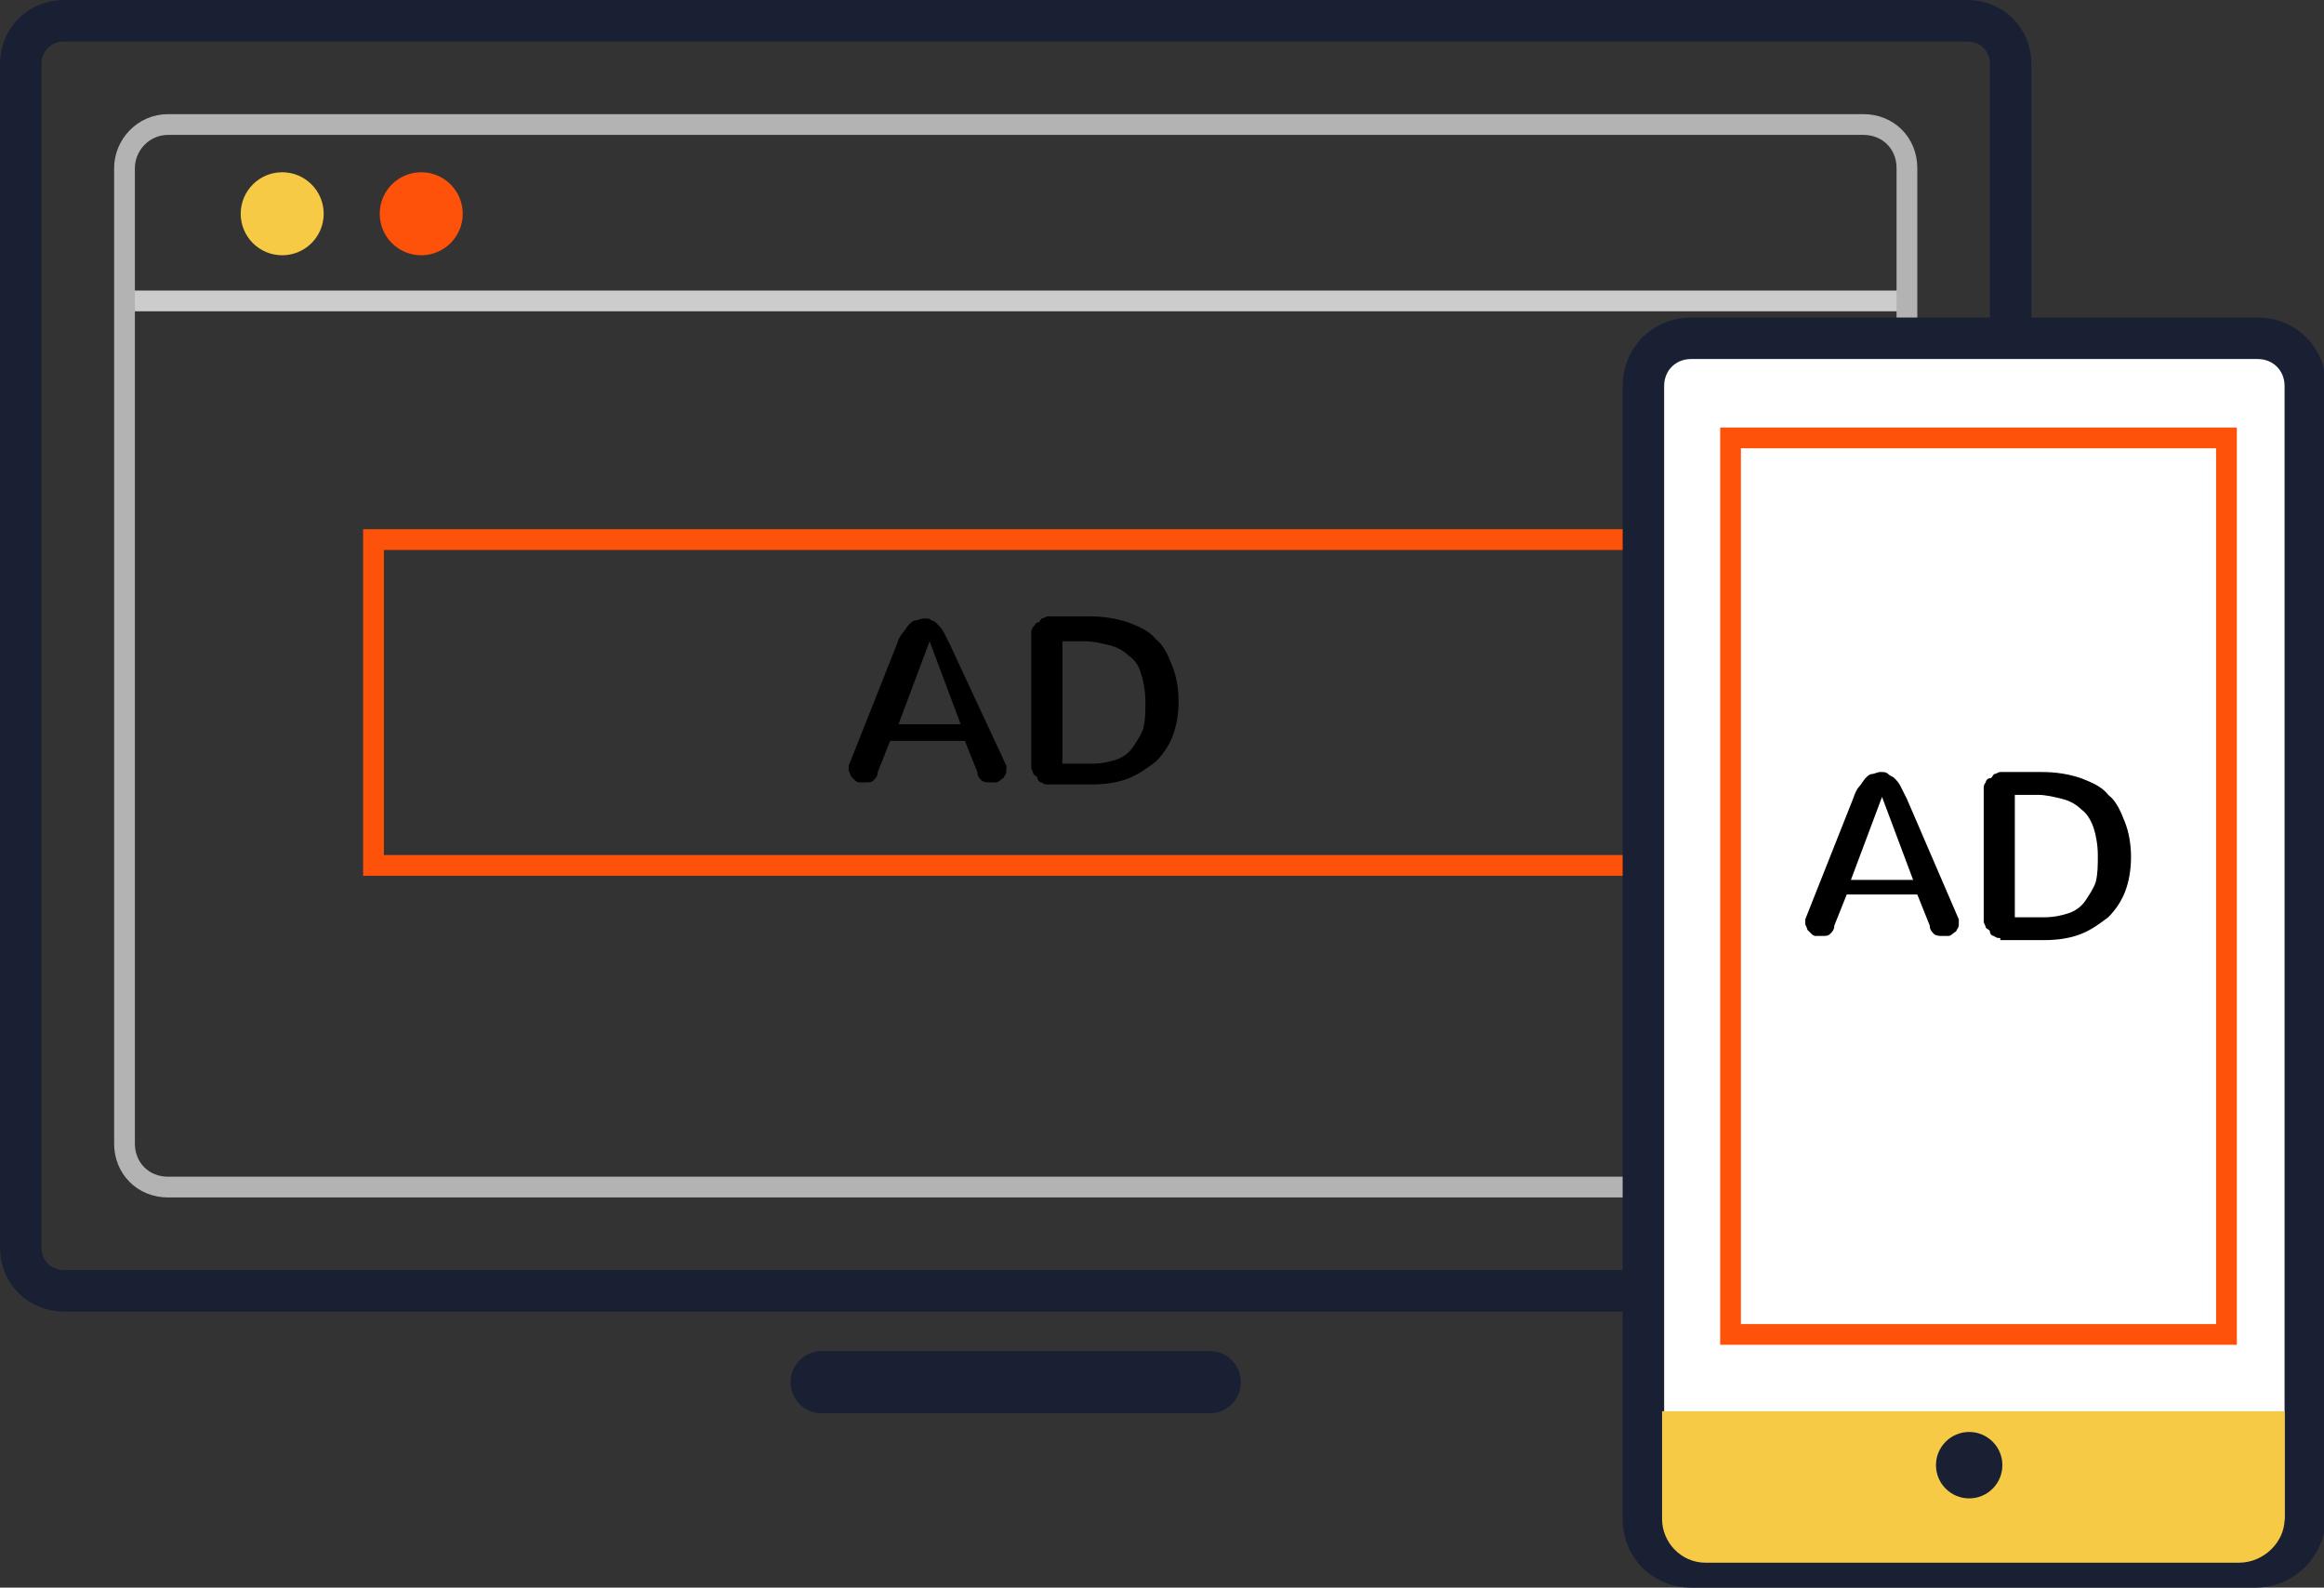
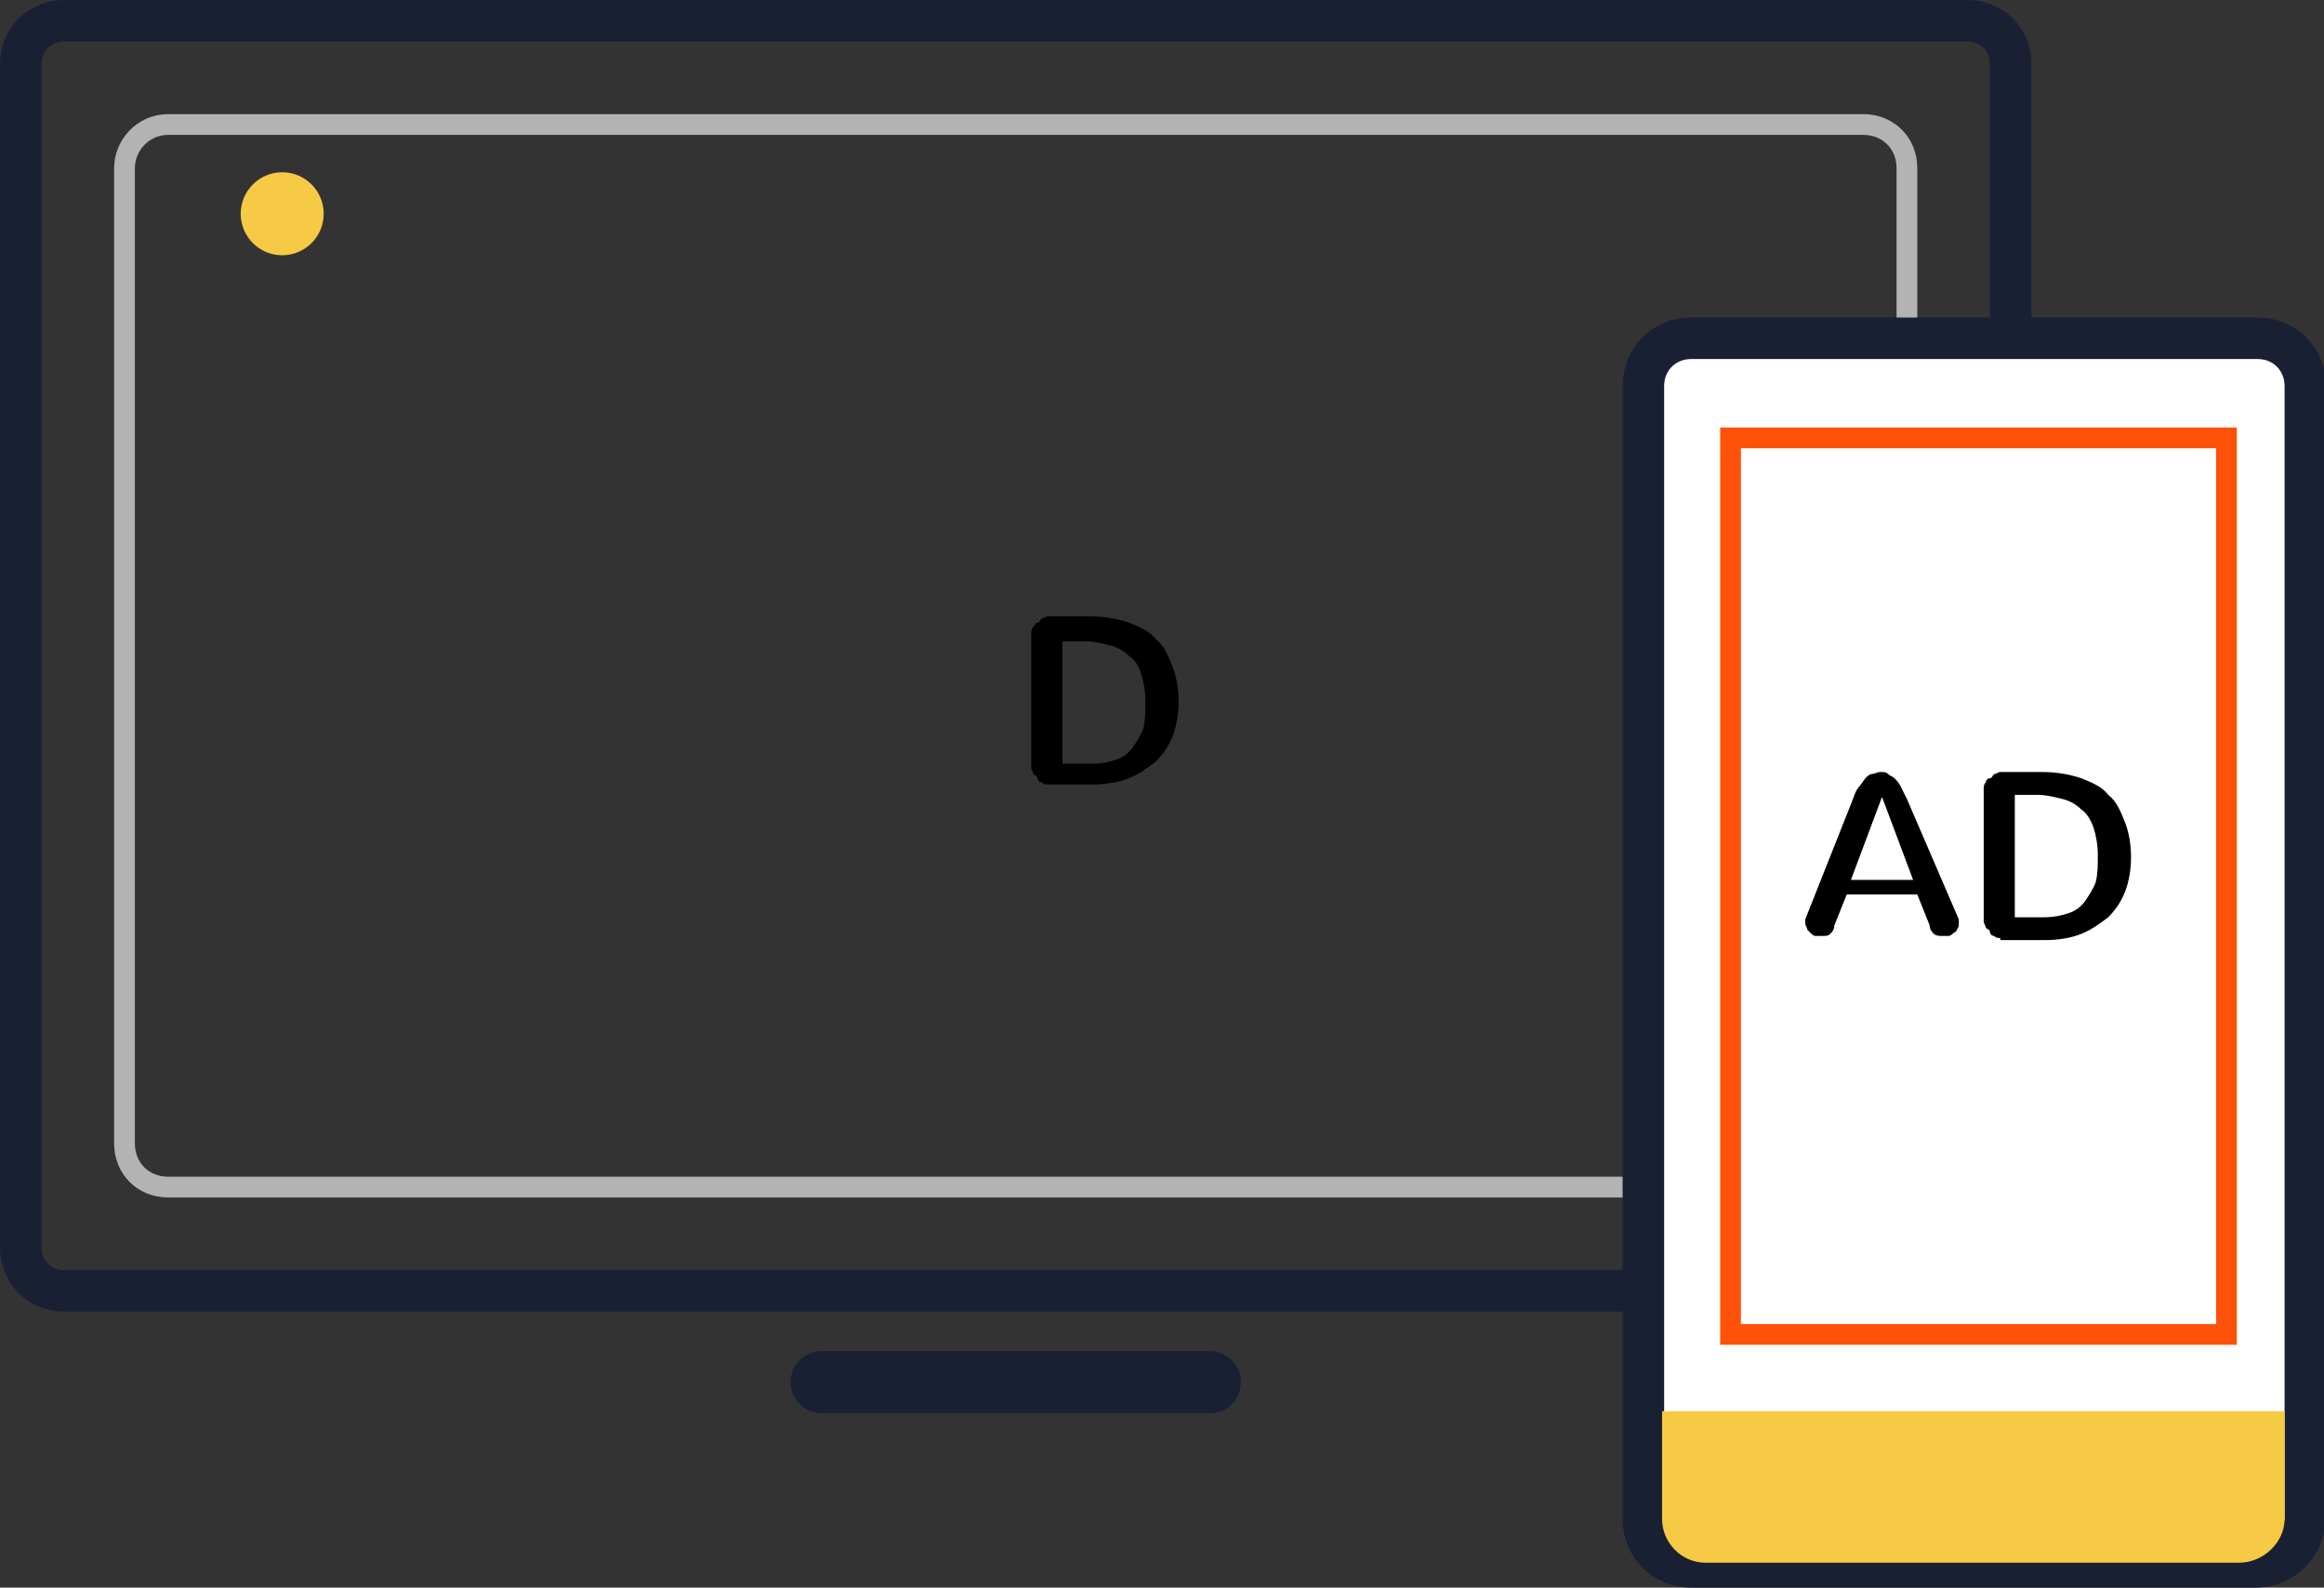
<svg xmlns="http://www.w3.org/2000/svg" width="112" height="76.5" viewBox="0 0 112 76.5" overflow="visible">
  <rect x="0" y="0" width="112" height="76.5" fill="#333333" stroke="none" />
  <defs />
  <g>
-     <line x1="91.9" y1="14.5" x2="6" y2="14.5" stroke="#CCCCCC" fill="none" />
    <g id="Rectangle_958_2_" transform="translate(160 155)">
      <path d="M-151.9-149-70.2-149C-69-149-68.1-148.1-68.1-146.9L-68.1-99.9C-68.1-98.7-69-97.8-70.2-97.8L-151.9-97.8C-153.1-97.8-154-98.7-154-99.9L-154-141.3-154-146.9C-154-148-153.1-149-151.9-149Z" stroke="#B3B3B3" fill="none" />
    </g>
-     <rect x="18" y="26" width="61.9" height="15.7" stroke="#FE520B" stroke-miterlimit="10" fill="none" />
    <circle cx="13.6" cy="10.3" r="2" fill="#F6CA45" />
-     <circle cx="20.3" cy="10.3" r="2" fill="#FE520B" />
    <g>
      <g id="Rectangle_958_1_" transform="translate(160 155)">
        <path d="M-156.9-154-65.2-154C-64-154-63.1-153.1-63.1-151.9L-63.1-94.9C-63.1-93.7-64-92.8-65.2-92.8L-156.9-92.8C-158.1-92.8-159-93.7-159-94.9L-159-151.9C-159-153.1-158.1-154-156.9-154Z" stroke="#192033" stroke-width="2" fill="none" />
      </g>
      <line x1="39.6" y1="66.6" x2="58.3" y2="66.6" id="Line_4_1_" stroke="#192033" stroke-width="3" stroke-linecap="round" fill="none" />
    </g>
    <g>
      <path d="M108.7 75.5 81.5 75.5C80.2 75.5 79.2 74.5 79.2 73.2L79.2 18.6C79.2 17.3 80.2 16.3 81.5 16.3L108.8 16.3C110.1 16.3 111.1 17.3 111.1 18.6L111.1 73.2C111 74.5 110 75.5 108.7 75.5Z" stroke="#192033" stroke-width="2" stroke-miterlimit="10" fill="#FFFFFF" />
      <path d="M107.9 75.3 82.2 75.3C81 75.3 80.1 74.3 80.1 73.2L80.1 68 110.1 68 110.1 73.2C110.1 74.3 109.1 75.3 107.9 75.3Z" fill="#F6CA45" />
-       <circle cx="94.9" cy="70.6" r="1.6" fill="#192033" />
    </g>
    <rect x="83.4" y="21.1" width="23.9" height="43.2" stroke="#FE520B" stroke-miterlimit="10" fill="none" />
    <path d="M94.4 44.3C94.4 44.4 94.4 44.4 94.4 44.5 94.4 44.6 94.4 44.7 94.3 44.8 94.3 44.9 94.2 44.9 94.1 45 94 45.1 93.9 45.1 93.9 45.1 93.9 45.1 93.7 45.1 93.6 45.1 93.5 45.1 93.3 45.1 93.2 45 93.1 44.9 93 44.8 93 44.6L92.4 43.1 89 43.1 88.4 44.6C88.4 44.8 88.3 44.9 88.2 45 88.1 45.1 88 45.1 87.8 45.1 87.7 45.1 87.6 45.1 87.5 45.1 87.4 45.1 87.3 45 87.3 45 87.2 44.9 87.2 44.9 87.1 44.8 87.1 44.7 87 44.6 87 44.5 87 44.5 87 44.4 87 44.4 87 44.4 87 44.3 87 44.3L89.3 38.5C89.4 38.2 89.5 38 89.6 37.9 89.7 37.8 89.8 37.6 89.9 37.5 90 37.4 90.1 37.3 90.2 37.3 90.3 37.3 90.5 37.2 90.6 37.2 90.8 37.2 90.9 37.2 91 37.3 91.1 37.4 91.2 37.4 91.3 37.5 91.4 37.6 91.5 37.7 91.6 37.9 91.7 38.1 91.8 38.3 91.9 38.5L94.4 44.3ZM90.7 38.4 89.2 42.4 92.2 42.4 90.7 38.4 90.7 38.4Z" />
    <path d="M96.4 45.2C96.3 45.2 96.2 45.2 96.1 45.1 96 45.1 95.9 45 95.9 44.9 95.9 44.8 95.8 44.8 95.7 44.7 95.7 44.6 95.6 44.5 95.6 44.4L95.6 38C95.6 37.9 95.6 37.8 95.7 37.7 95.7 37.6 95.8 37.5 95.9 37.5 96 37.5 96 37.4 96.1 37.3 96.2 37.3 96.3 37.2 96.4 37.2L98.4 37.2C99.1 37.2 99.7 37.3 100.3 37.5 100.8 37.7 101.3 37.9 101.6 38.3 102 38.6 102.2 39.1 102.4 39.6 102.6 40.1 102.7 40.7 102.7 41.3 102.7 41.9 102.6 42.5 102.4 43 102.2 43.5 101.9 43.9 101.6 44.2 101.2 44.5 100.8 44.8 100.3 45 99.8 45.2 99.2 45.3 98.5 45.3L96.4 45.3ZM97.2 44.2 98.5 44.2C99 44.2 99.4 44.1 99.7 44 100 43.9 100.3 43.7 100.5 43.4 100.7 43.1 100.9 42.8 101 42.5 101.1 42.1 101.1 41.7 101.1 41.2 101.1 40.7 101 40.2 100.9 39.9 100.8 39.6 100.6 39.2 100.3 39 100.1 38.8 99.8 38.6 99.4 38.5 99 38.4 98.6 38.3 98.2 38.3L97.1 38.3 97.1 44.2Z" />
-     <path d="M48.5 36.9C48.5 37 48.5 37 48.5 37.1 48.5 37.2 48.5 37.3 48.4 37.4 48.4 37.5 48.3 37.5 48.2 37.6 48.1 37.7 48 37.7 48 37.7 48 37.7 47.8 37.7 47.7 37.7 47.6 37.7 47.4 37.7 47.3 37.6 47.2 37.5 47.1 37.4 47.1 37.2L46.5 35.7 42.9 35.7 42.3 37.2C42.3 37.4 42.2 37.5 42.1 37.6 42 37.7 41.9 37.7 41.7 37.7 41.6 37.7 41.5 37.7 41.4 37.7 41.3 37.7 41.2 37.6 41.2 37.6 41.1 37.5 41.1 37.5 41 37.4 41 37.3 40.9 37.2 40.9 37.1 40.9 37.1 40.9 37 40.9 37 40.9 37 40.9 36.9 40.9 36.9L43.2 31.1C43.3 30.8 43.4 30.6 43.5 30.5 43.6 30.4 43.7 30.2 43.8 30.1 43.9 30 44 29.9 44.1 29.9 44.2 29.9 44.4 29.8 44.5 29.8 44.7 29.8 44.8 29.8 44.9 29.9 45 29.9 45.1 30 45.2 30.1 45.3 30.2 45.4 30.3 45.5 30.5 45.6 30.7 45.7 30.9 45.8 31.1L48.5 36.9ZM44.8 30.9 43.3 34.9 46.3 34.9 44.8 30.9 44.8 30.9Z" />
    <path d="M50.5 37.8C50.4 37.8 50.3 37.8 50.2 37.7 50.1 37.7 50 37.6 50 37.5 50 37.4 49.9 37.4 49.8 37.3 49.8 37.2 49.7 37.1 49.7 37L49.7 30.5C49.7 30.4 49.7 30.3 49.8 30.2 49.9 30.1 49.9 30 50 30 50.1 30 50.1 29.9 50.2 29.8 50.3 29.8 50.4 29.7 50.5 29.7L52.5 29.7C53.2 29.7 53.8 29.8 54.4 30 54.9 30.2 55.4 30.4 55.7 30.8 56.1 31.1 56.3 31.6 56.5 32.1 56.7 32.6 56.8 33.2 56.8 33.8 56.8 34.4 56.7 35 56.5 35.5 56.3 36 56 36.4 55.7 36.7 55.3 37 54.9 37.3 54.4 37.5 53.9 37.7 53.3 37.8 52.6 37.8L50.5 37.8ZM51.3 36.8 52.6 36.8C53.1 36.8 53.5 36.7 53.8 36.6 54.1 36.5 54.4 36.3 54.6 36 54.8 35.7 55 35.4 55.1 35.1 55.2 34.7 55.2 34.3 55.2 33.8 55.2 33.3 55.1 32.8 55 32.5 54.9 32.1 54.7 31.8 54.4 31.6 54.2 31.4 53.9 31.2 53.5 31.1 53.1 31 52.7 30.9 52.3 30.9L51.2 30.9 51.2 36.8Z" />
  </g>
</svg>